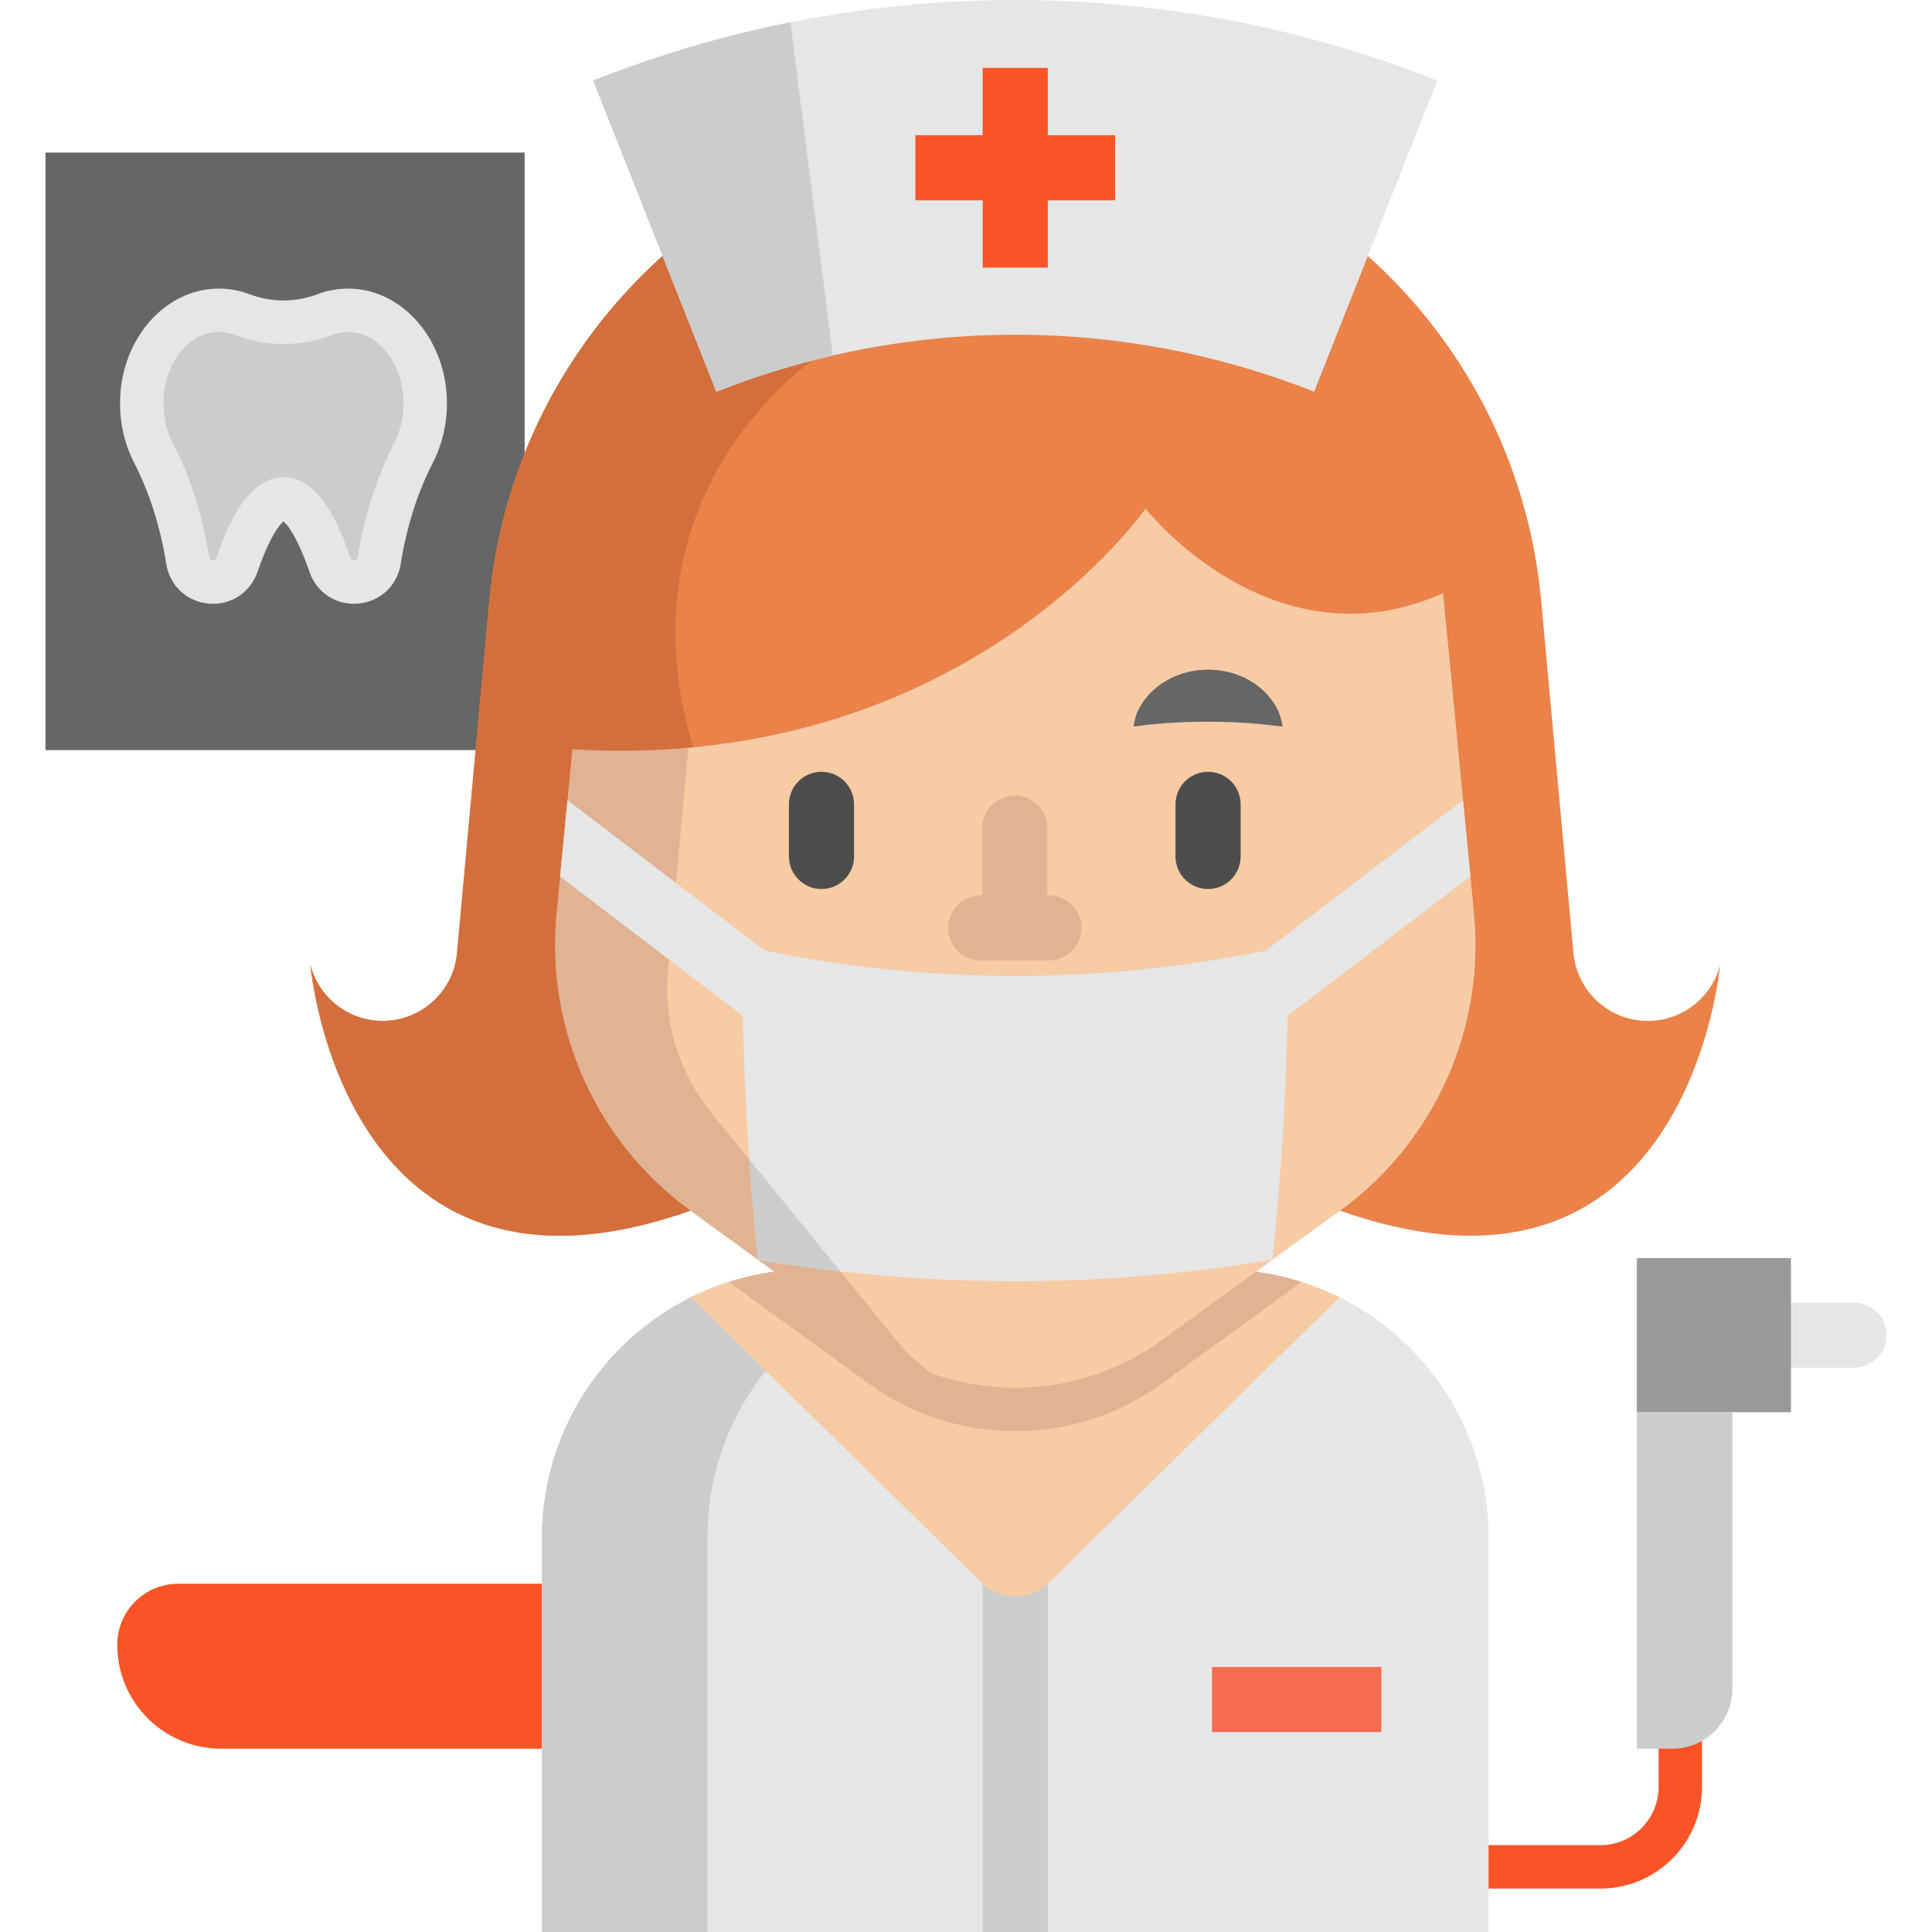
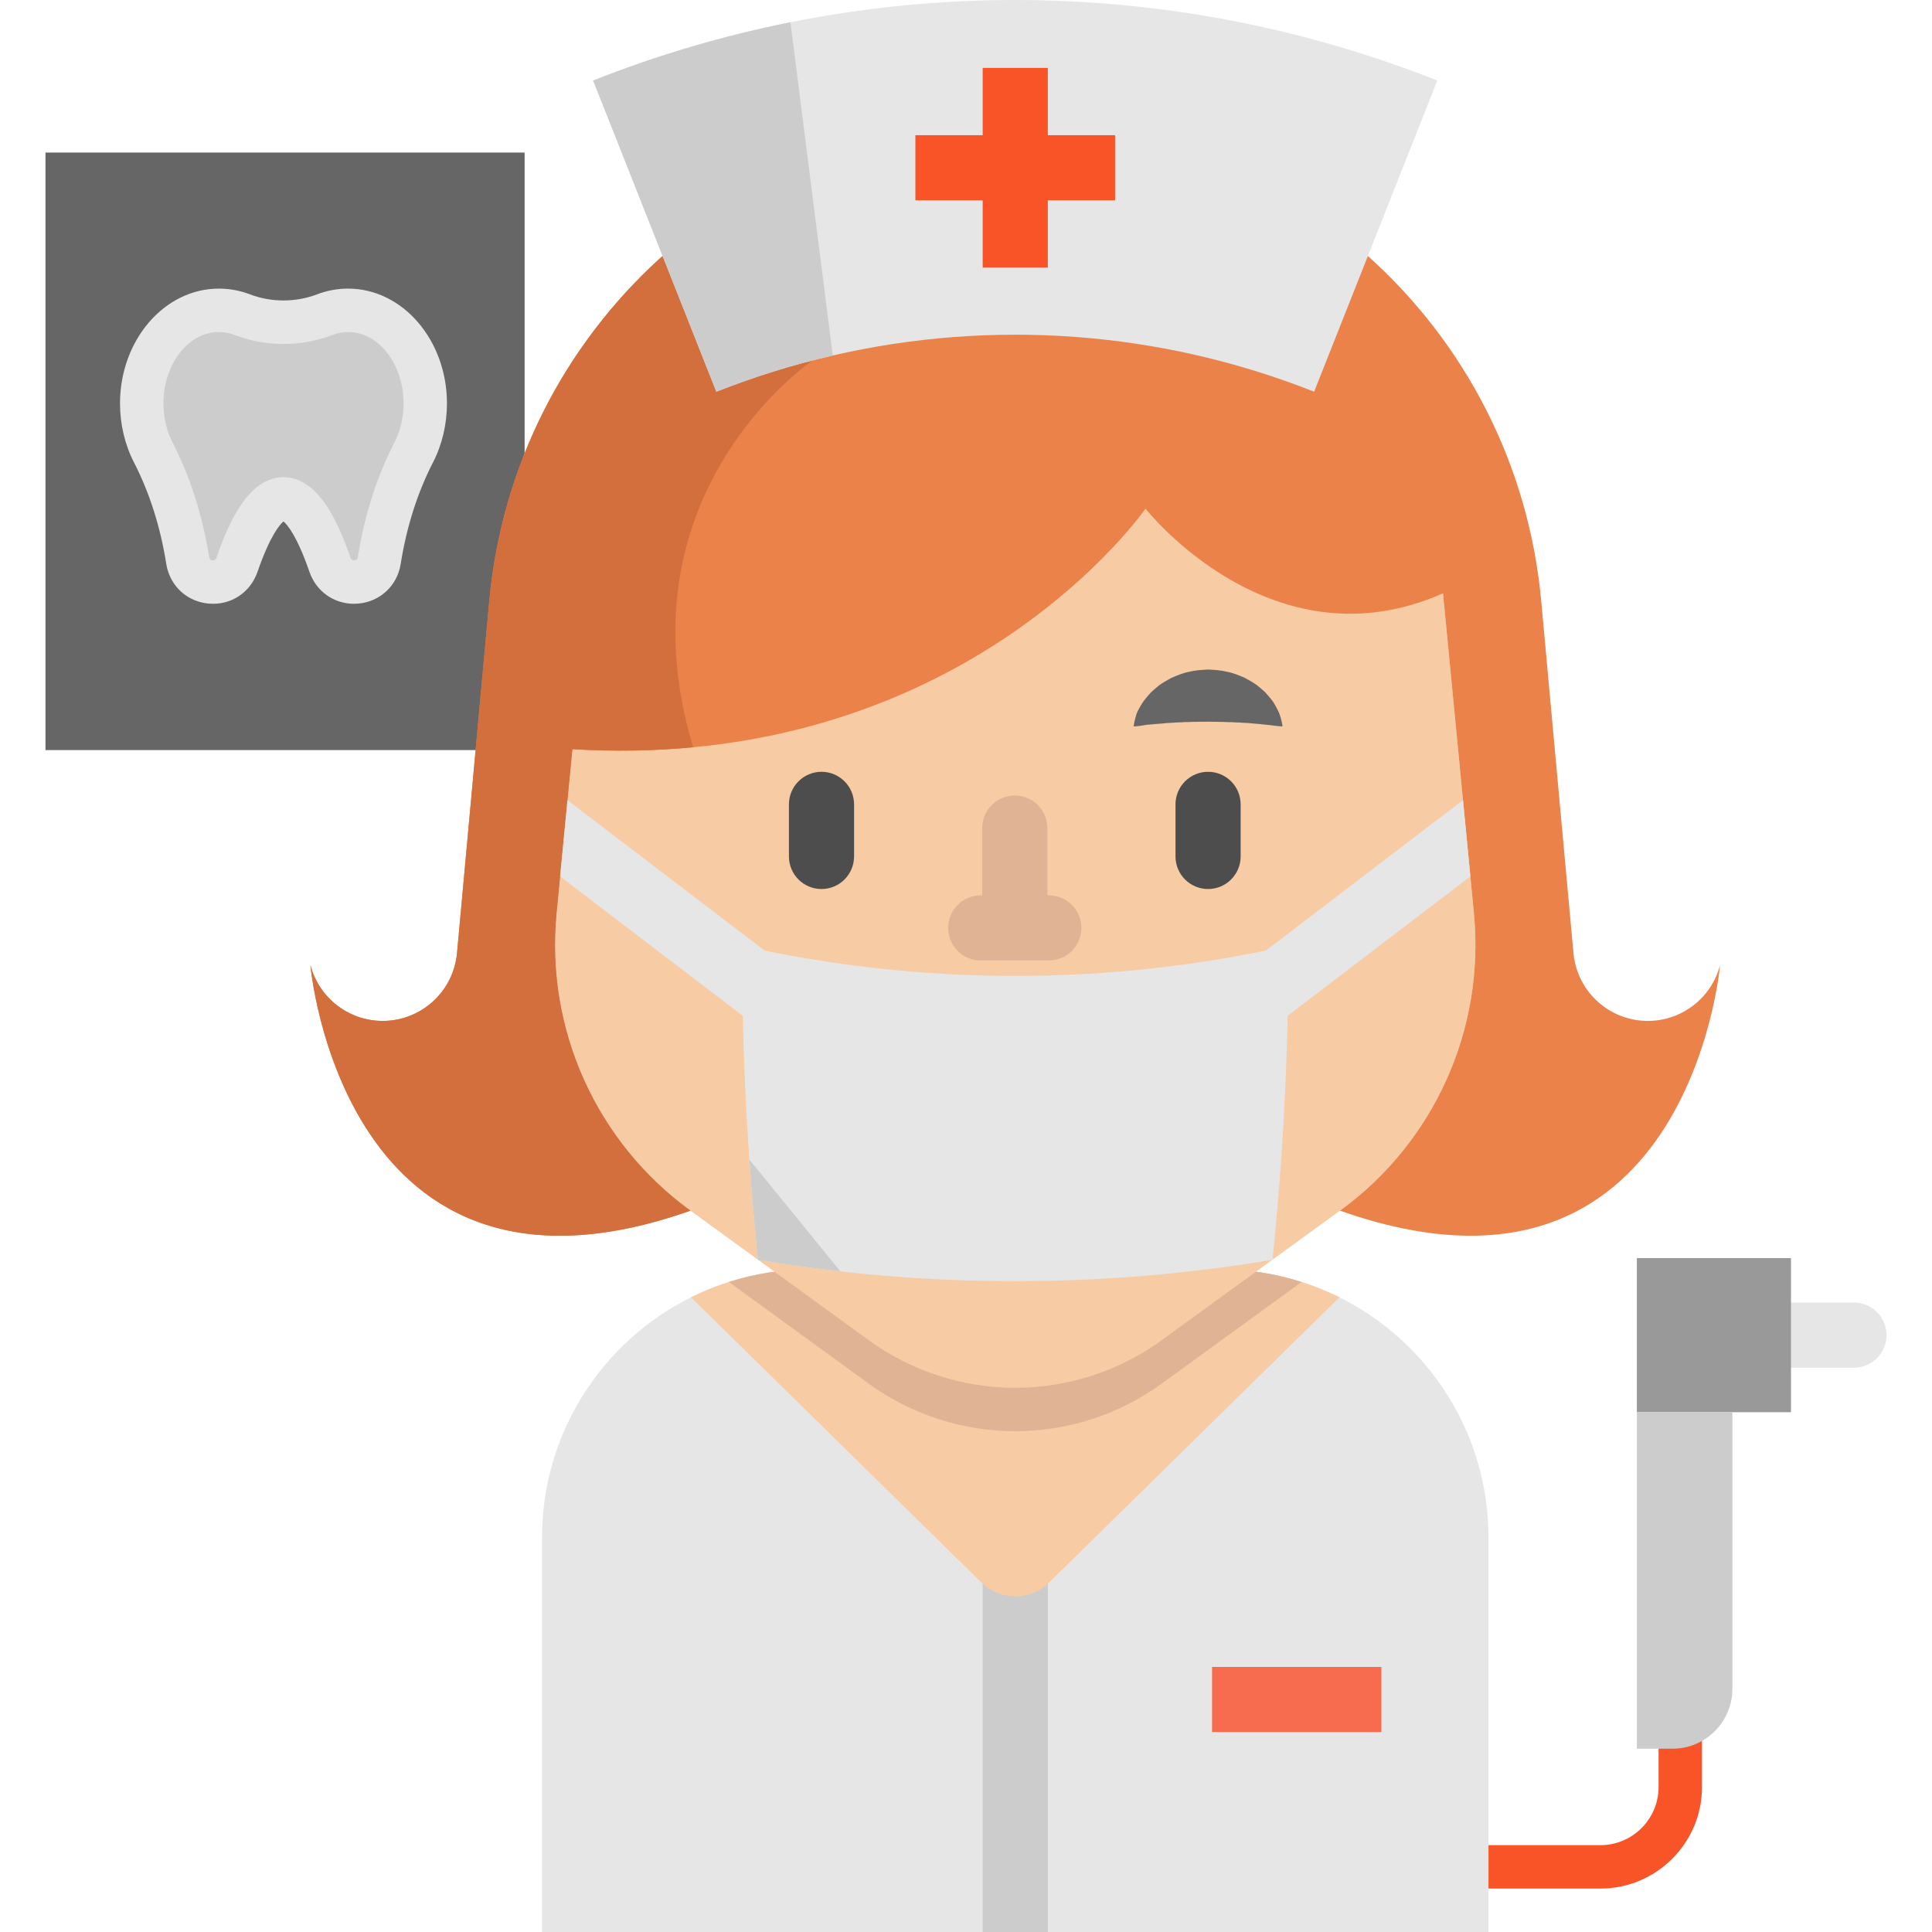
<svg xmlns="http://www.w3.org/2000/svg" version="1.1" id="Layer_1" viewBox="0 0 512 512" xml:space="preserve">
  <path style="fill:#F95428;" d="M424.124,500.493h-55.647c-3.177,0-5.753-2.576-5.753-5.753c0-3.177,2.576-5.753,5.753-5.753h55.647  c8.501,0,15.417-6.916,15.417-15.417v-38.914c0-3.177,2.576-5.753,5.753-5.753c3.177,0,5.753,2.576,5.753,5.753v38.914  C451.047,488.415,438.969,500.493,424.124,500.493z" />
  <path style="fill:#E6E6E6;" d="M491.319,362.457h-22.437c-4.766,0-8.63-3.864-8.63-8.63c0-4.766,3.864-8.63,8.63-8.63h22.437  c4.766,0,8.63,3.864,8.63,8.63C499.948,358.593,496.085,362.457,491.319,362.457z" />
-   <path style="fill:#F95428;" d="M230.604,463.423H58.624c-15.217,0-27.552-12.336-27.552-27.552l0,0  c0-8.931,7.24-16.172,16.172-16.172h183.361" />
  <path id="SVGCleanerId_0" style="fill:#E6E6E6;" d="M394.468,407.547V512H143.634V407.547c0-27.925,16.086-52.1,39.489-63.744  c9.539-4.752,20.285-7.422,31.665-7.422h108.515c11.38,0,22.126,2.669,31.665,7.422  C378.382,355.447,394.468,379.622,394.468,407.547z" />
-   <path id="SVGCleanerId_1" style="fill:#CCCCCC;" d="M258.637,336.381h-43.845c-39.3,0-71.161,31.859-71.161,71.161v104.454h43.845  V407.542C187.476,368.241,219.335,336.381,258.637,336.381z" />
  <g>
-     <path id="SVGCleanerId_0_1_" style="fill:#E6E6E6;" d="M394.468,407.547V512H143.634V407.547c0-27.925,16.086-52.1,39.489-63.744   c9.539-4.752,20.285-7.422,31.665-7.422h108.515c11.38,0,22.126,2.669,31.665,7.422   C378.382,355.447,394.468,379.622,394.468,407.547z" />
-   </g>
-   <path style="fill:#CCCCCC;" d="M277.68,398.986V512h-17.259V398.986c0-4.764,3.866-8.63,8.63-8.63S277.68,394.223,277.68,398.986z" />
+     </g>
+   <path style="fill:#CCCCCC;" d="M277.68,398.986V512h-17.259V398.986c0-4.764,3.866-8.63,8.63-8.63S277.68,394.223,277.68,398.986" />
  <g>
-     <path id="SVGCleanerId_1_1_" style="fill:#CCCCCC;" d="M258.637,336.381h-43.845c-39.3,0-71.161,31.859-71.161,71.161v104.454   h43.845V407.542C187.476,368.241,219.335,336.381,258.637,336.381z" />
-   </g>
+     </g>
  <path style="fill:#F7CBA4;" d="M354.968,343.802l-76.953,75.584c-4.982,4.89-12.944,4.89-17.927,0l-57.151-56.127l-19.814-19.457  c2.761-1.369,5.627-2.577,8.584-3.578c0.483-0.161,0.967-0.322,1.45-0.483c6.812-2.186,14.084-3.36,21.632-3.36h108.515  c7.548,0,14.808,1.174,21.62,3.36c0.483,0.15,0.967,0.311,1.45,0.472C349.33,341.225,352.195,342.421,354.968,343.802z" />
  <rect x="321.206" y="441.756" style="fill:#F76B4F;" width="44.874" height="17.259" />
  <polyline style="fill:#666666;" points="139.031,73.742 139.031,40.431 12.052,40.431 12.052,198.782 139.031,198.782 " />
  <path style="fill:#E0B394;" d="M344.924,339.74l-37.05,26.924c-23.15,16.822-54.505,16.822-77.667,0l-37.05-26.924  c6.812-2.186,14.084-3.36,21.632-3.36h108.515C330.852,336.38,338.112,337.554,344.924,339.74z" />
  <path style="fill:#F7CBA4;" d="M355.107,320.835l-47.233,34.323c-23.15,16.822-54.505,16.822-77.667,0l-47.233-34.323  c-24.957-18.134-38.454-48.119-35.485-78.829l0.944-9.734l1.956-20.228l5.293-54.815c5.638-58.382,54.7-102.934,113.359-102.934  c29.329,0,56.265,11.138,76.562,29.571c20.308,18.444,33.989,44.172,36.808,73.363l5.293,54.804l1.956,20.228l0.944,9.746  C393.572,272.717,380.075,302.703,355.107,320.835z" />
-   <path style="fill:#E0B394;" d="M176.877,258.715c-0.794,13.428,3.578,26.637,12.231,36.935l49.365,60.66  c2.577,3.072,5.5,5.65,8.664,7.709c-5.937-2.071-11.644-5.04-16.926-8.871l-47.233-34.311  c-24.957-18.134-38.454-48.119-35.485-78.829l8.181-84.777c5.592-57.818,53.757-102.071,111.667-102.911  c-35.669,0.863-76.059,34.484-78.165,70.291L176.877,258.715z" />
  <path style="fill:#EA8249;" d="M455.842,255.735c0,0-8.445,97.664-100.725,65.102c24.957-18.134,38.454-48.119,35.485-78.829  l-8.192-84.777c-45.415,20.159-78.84-22.449-78.84-22.449s-38.327,55.506-119.871,63.249c-10.01,0.955-20.677,1.185-32.01,0.506  l-4.2,43.47c-2.969,30.71,10.528,60.695,35.497,78.829C90.705,353.399,82.26,255.735,82.26,255.735  c1.128,4.361,3.67,8.066,7.042,10.678c3.383,2.623,7.606,4.142,12.116,4.142c10.229,0,18.767-7.801,19.699-17.984l8.549-93.315  c3.302-36.026,20.067-67.829,45.035-90.623c0.299-0.276,0.598-0.541,0.897-0.794c0.828,2.106,6.973,3.832,16.557,5.201  c45.093,6.42,166.425,4.683,170.349-5.201c25.475,22.828,42.596,54.965,45.933,91.416l8.549,93.315  c0.472,5.097,2.831,9.585,6.363,12.806c3.532,3.222,8.215,5.178,13.336,5.178C445.705,270.555,453.575,264.456,455.842,255.735z" />
  <path style="fill:#D36F3D;" d="M183.698,198.031c-10.01,0.955-20.677,1.185-32.01,0.506l-4.2,43.47  c-2.969,30.71,10.528,60.695,35.497,78.829C90.705,353.399,82.26,255.735,82.26,255.735c1.128,4.361,3.67,8.066,7.042,10.678  c3.383,2.623,7.606,4.142,12.116,4.142c10.229,0,18.767-7.801,19.699-17.984l8.549-93.315c3.302-36.026,20.067-67.829,45.035-90.623  c0.299-0.276,0.598-0.541,0.897-0.794c0.828,2.106,6.973,3.832,16.557,5.201l23.185,22.483  C215.34,95.523,163.344,130.559,183.698,198.031z" />
  <path style="fill:#E6E6E6;" d="M380.902,21.343c-6.133,15.499-12.266,30.998-18.398,46.496  c-4.752,11.989-9.493,23.979-14.245,35.968c-40.801-16.155-85.307-19.353-127.569-9.596c-10.448,2.393-20.757,5.604-30.848,9.596  c-4.752-11.989-9.493-23.979-14.245-35.968c-6.133-15.499-12.277-30.998-18.41-46.496c17.041-6.754,34.542-11.897,52.284-15.453  C266.542-5.513,326.087-0.358,380.902,21.343z" />
  <path style="fill:#CCCCCC;" d="M220.69,94.211c-10.448,2.393-20.757,5.604-30.848,9.596c-4.752-11.989-9.493-23.979-14.245-35.968  c-6.133-15.499-12.277-30.998-18.41-46.496c17.041-6.754,34.542-11.897,52.284-15.453L220.69,94.211z" />
  <polygon style="fill:#F95428;" points="295.515,35.829 277.68,35.829 277.68,17.994 260.421,17.994 260.421,35.829 242.587,35.829   242.587,53.088 260.421,53.088 260.421,70.923 277.68,70.923 277.68,53.088 295.515,53.088 " />
  <g>
    <path style="fill:#E6E6E6;" d="M341.437,250.637c0.046,27.626-1.346,55.402-4.211,83.224c-37.878,6.34-76.435,7.364-114.532,3.061   c-7.283-0.828-14.544-1.841-21.781-3.049c-0.011-0.012-0.035-0.012-0.046-0.012v-0.035c-0.909-8.848-1.68-17.697-2.278-26.533   c-1.323-18.939-1.968-37.832-1.933-56.656C244.325,261.291,293.767,261.291,341.437,250.637z" />
    <polygon style="fill:#E6E6E6;" points="389.66,232.261 330.219,277.607 319.76,263.891 387.704,212.033  " />
    <polygon style="fill:#E6E6E6;" points="218.333,263.891 207.862,277.607 148.433,232.273 150.389,212.045  " />
  </g>
  <path style="fill:#CCCCCC;" d="M112.695,106.918c0-13.63-9.155-24.68-20.449-24.68c-2.151,0-4.223,0.4-6.168,1.144  c-7.016,2.679-14.887,2.679-21.903,0c-1.946-0.743-4.018-1.144-6.168-1.144c-11.293,0-20.449,11.049-20.449,24.68  c0,4.764,1.118,9.211,3.056,12.981c4.538,8.832,7.465,18.391,9.055,28.192c0.026,0.161,0.053,0.323,0.079,0.484  c1.146,6.96,10.755,7.755,13.059,1.088c3.191-9.23,7.409-17.444,12.318-17.444c4.91,0,9.128,8.214,12.318,17.444  c2.305,6.667,11.913,5.87,13.059-1.088c0.026-0.161,0.053-0.323,0.079-0.484c1.59-9.801,4.518-19.36,9.055-28.192  C111.576,116.127,112.695,111.68,112.695,106.918z" />
  <path style="fill:#E6E6E6;" d="M93.792,160.008c-5.346,0-9.998-3.294-11.785-8.465c-3.347-9.681-5.944-12.577-6.881-13.363  c-0.937,0.787-3.535,3.683-6.881,13.363c-1.911,5.529-7.087,8.916-12.902,8.417c-5.793-0.492-10.323-4.692-11.271-10.451  l-0.081-0.494c-1.566-9.657-4.424-18.567-8.495-26.489c-2.415-4.7-3.691-10.099-3.691-15.61c0-16.781,11.754-30.433,26.201-30.433  c2.809,0,5.575,0.512,8.221,1.522c5.656,2.16,12.144,2.16,17.799,0c2.646-1.01,5.413-1.522,8.221-1.522  c14.447,0,26.201,13.652,26.201,30.433c0,5.511-1.276,10.909-3.691,15.61c-4.071,7.922-6.928,16.834-8.494,26.485l-0.083,0.509  c-0.946,5.747-5.476,9.947-11.269,10.44C94.535,159.992,94.162,160.008,93.792,160.008z M58.007,87.991  c-8.103,0-14.695,8.49-14.695,18.926c0,3.691,0.836,7.271,2.42,10.352c4.623,8.997,7.859,19.057,9.617,29.9l0.078,0.48  c0.045,0.268,0.129,0.782,0.892,0.847c0.793,0.067,0.965-0.459,1.053-0.712c3.163-9.151,8.444-21.317,17.755-21.317  c9.31,0,14.592,12.167,17.756,21.317c0.086,0.253,0.27,0.774,1.053,0.712c0.763-0.066,0.847-0.579,0.893-0.855l0.075-0.458  c1.762-10.858,4.998-20.918,9.62-29.914c1.583-3.081,2.42-6.661,2.42-10.352c0-10.436-6.592-18.926-14.695-18.926  c-1.401,0-2.787,0.258-4.117,0.765c-8.386,3.202-17.622,3.201-26.007,0C60.793,88.249,59.407,87.991,58.007,87.991z M74.749,137.913  L74.749,137.913L74.749,137.913z" />
  <rect x="433.782" y="333.402" style="fill:#999999;" width="40.847" height="40.847" />
  <path style="fill:#CCCCCC;" d="M443.217,463.423h-9.429V374.25h25.314v73.288C459.102,456.312,451.99,463.423,443.217,463.423z" />
  <g>
    <path style="fill:#4D4D4D;" d="M217.706,235.598c-4.767,0-8.63-3.864-8.63-8.63v-13.803c0-4.766,3.863-8.63,8.63-8.63   s8.63,3.864,8.63,8.63v13.803C226.335,231.735,222.473,235.598,217.706,235.598z" />
    <path style="fill:#4D4D4D;" d="M320.151,235.598c-4.767,0-8.63-3.864-8.63-8.63v-13.803c0-4.766,3.863-8.63,8.63-8.63   c4.767,0,8.63,3.864,8.63,8.63v13.803C328.78,231.735,324.917,235.598,320.151,235.598z" />
  </g>
  <path style="fill:#E0B394;" d="M277.949,237.279h-0.392v-17.835c0-4.766-3.863-8.63-8.63-8.63c-4.767,0-8.63,3.864-8.63,8.63v17.835  h-0.392c-4.767,0-8.63,3.864-8.63,8.63c0,4.766,3.863,8.63,8.63,8.63h18.044c4.767,0,8.63-3.864,8.63-8.63  C286.578,241.143,282.716,237.279,277.949,237.279z" />
  <path style="fill:#666666;" d="M300.42,192.514c0,0,0.023-0.229,0.1-0.622c0.089-0.381,0.178-0.983,0.372-1.664  c0.086-0.352,0.198-0.719,0.326-1.123c0.167-0.41,0.391-0.822,0.629-1.289c0.236-0.469,0.534-0.933,0.847-1.454  c0.315-0.529,0.692-0.931,1.077-1.442c0.391-0.491,0.832-0.967,1.292-1.477c0.487-0.461,1.015-0.916,1.576-1.373  c1.099-0.968,2.442-1.667,3.841-2.445c1.447-0.612,2.984-1.276,4.629-1.583c1.629-0.423,3.338-0.524,5.042-0.603  c1.704,0.078,3.414,0.169,5.044,0.59c1.647,0.304,3.184,0.971,4.632,1.579c1.4,0.777,2.744,1.475,3.844,2.444  c0.56,0.458,1.09,0.914,1.577,1.373c0.46,0.512,0.899,0.992,1.292,1.48c0.38,0.509,0.774,0.926,1.063,1.435  c0.29,0.506,0.571,0.96,0.799,1.419c0.227,0.46,0.446,0.865,0.612,1.274c0.151,0.426,0.284,0.811,0.383,1.176  c0.219,0.705,0.31,1.312,0.394,1.691c0.074,0.392,0.09,0.616,0.09,0.616s-0.238-0.006-0.641-0.045  c-0.391-0.051-0.999-0.076-1.67-0.174c-0.347-0.036-0.702-0.1-1.092-0.152c-0.415-0.02-0.825-0.077-1.27-0.112  c-0.873-0.092-1.785-0.229-2.787-0.268c-0.492-0.032-0.97-0.104-1.469-0.145c-0.517-0.007-1.026-0.033-1.533-0.071  c-0.992-0.129-2.07-0.053-3.071-0.178c-1.053,0.038-2.061-0.091-3.104-0.059c-1.026-0.077-2.064,0.005-3.094-0.068  c-1.03,0.07-2.068-0.02-3.096,0.055c-1.045-0.037-2.053,0.097-3.108,0.054c-1.002,0.124-2.083,0.047-3.074,0.177  c-0.506,0.038-1.016,0.066-1.534,0.071c-0.499,0.041-0.975,0.117-1.469,0.147c-1.022,0.055-1.871,0.152-2.724,0.226  c-0.448,0.035-0.866,0.067-1.254,0.095c-0.413,0.075-0.79,0.158-1.149,0.205c-0.696,0.123-1.305,0.152-1.691,0.201  C300.65,192.513,300.42,192.514,300.42,192.514z" />
  <path style="fill:#CCCCCC;" d="M222.694,336.922c-7.283-0.828-14.544-1.841-21.781-3.049l-0.046-0.046  c-0.909-8.848-1.68-17.697-2.278-26.533L222.694,336.922z" />
</svg>